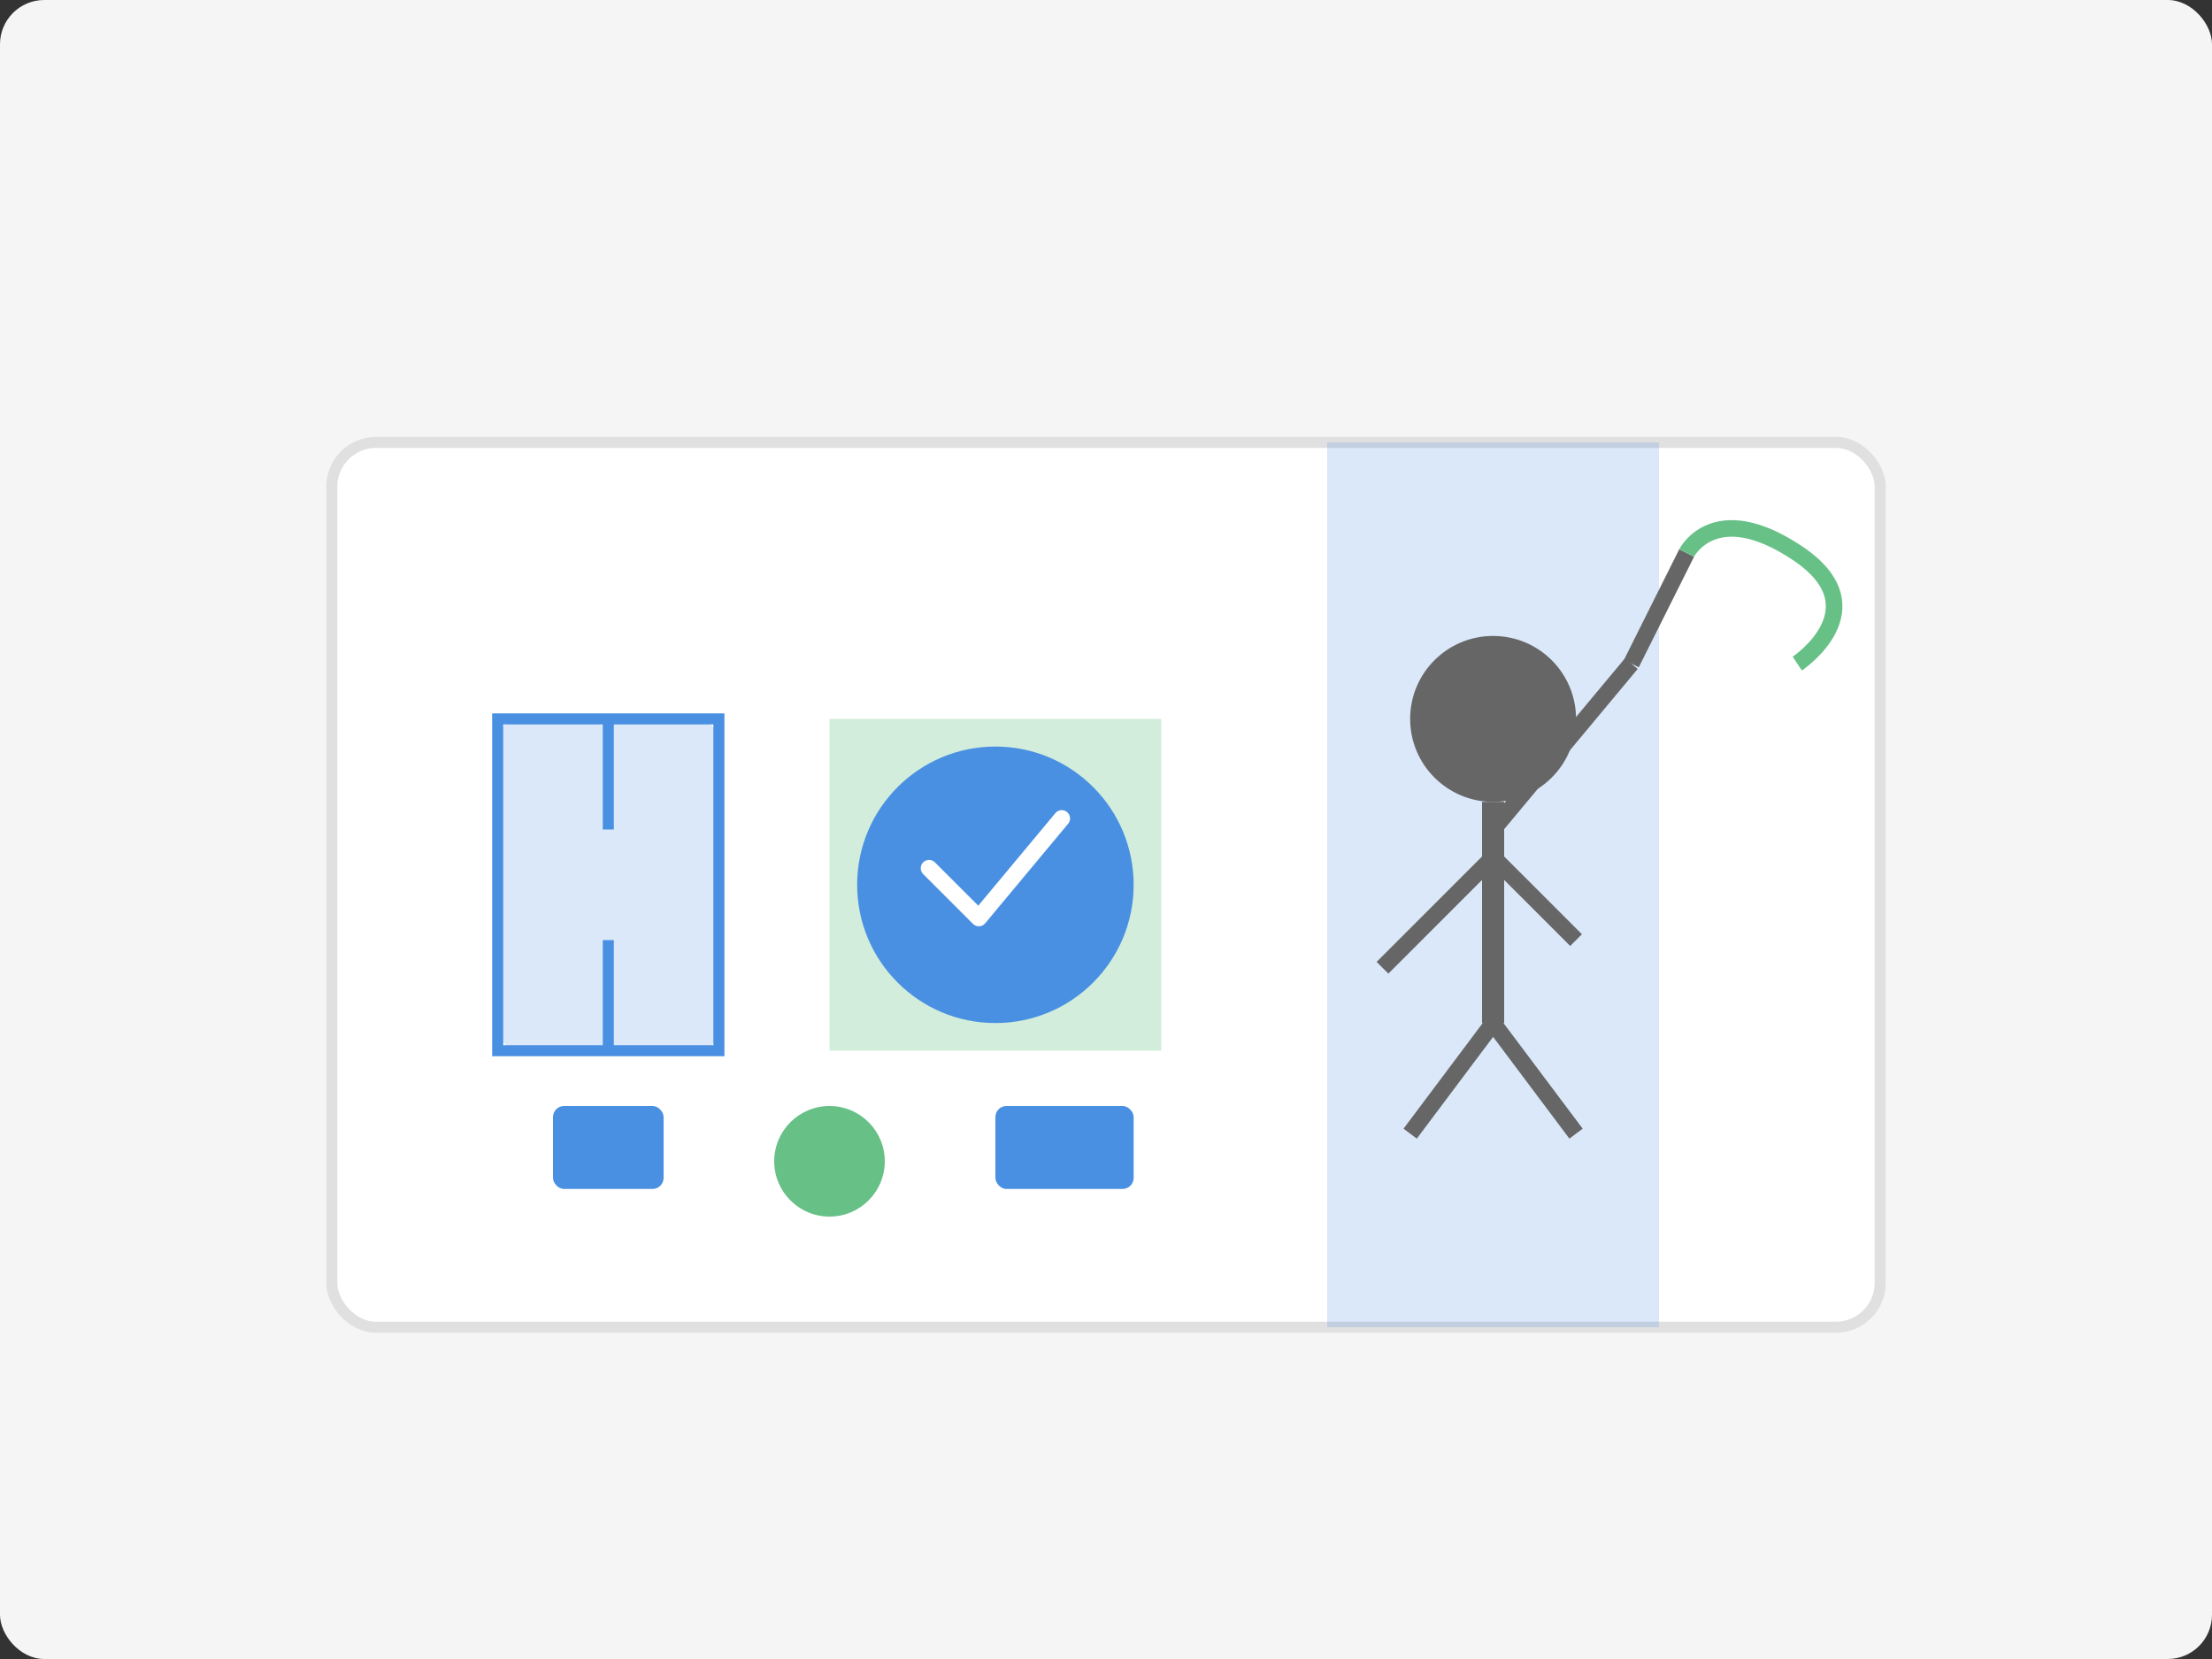
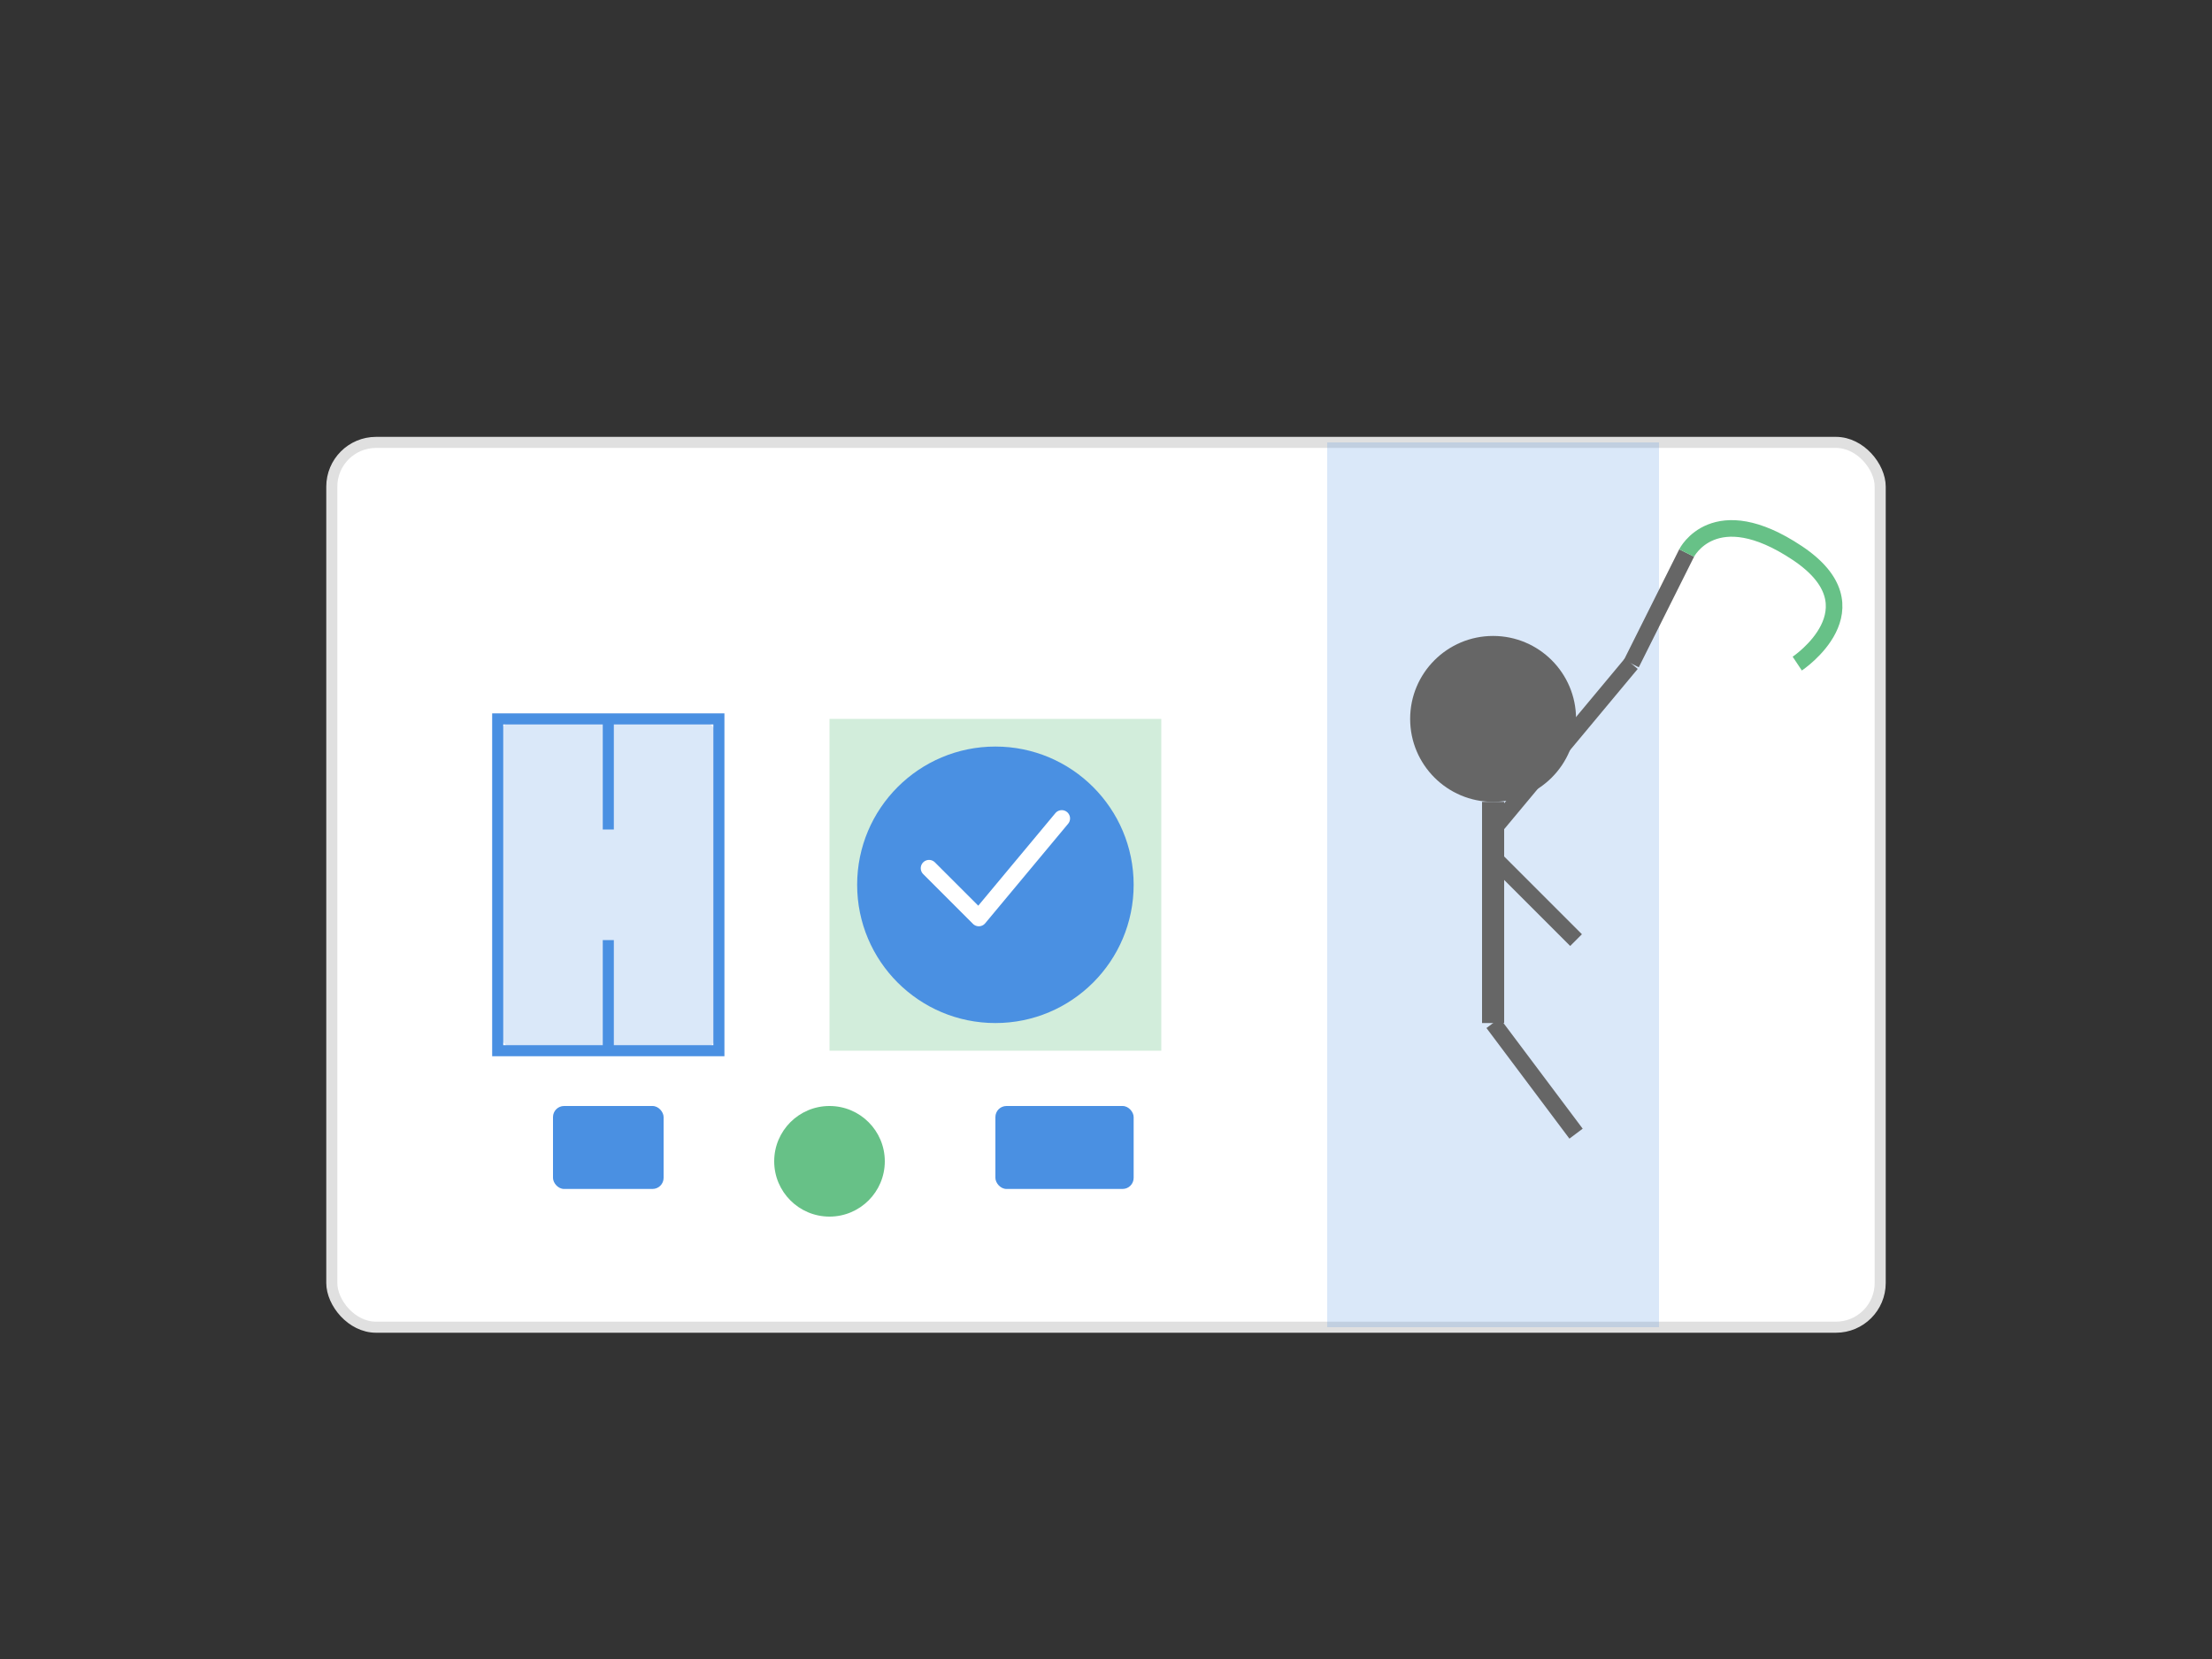
<svg xmlns="http://www.w3.org/2000/svg" width="400" height="300" viewBox="0 0 400 300" fill="none">
  <rect x="0" y="0" width="400" height="300" fill="#333333" stroke="none" />
-   <rect width="400" height="300" rx="8" fill="#F5F5F5" />
  <rect x="60" y="80" width="280" height="160" rx="8" fill="white" stroke="#E0E0E0" stroke-width="2" />
  <path d="M240 80H300V240H240V80Z" fill="#4A90E2" fill-opacity="0.2" />
  <path d="M150 130V190H210V130H150Z" fill="#67C187" fill-opacity="0.3" />
  <rect x="90" y="130" width="40" height="60" rx="4" fill="#4A90E2" fill-opacity="0.2" />
  <circle cx="180" cy="160" r="25" fill="#4A90E2" />
  <path d="M168 157L177 166L192 148" stroke="white" stroke-width="3" stroke-linecap="round" stroke-linejoin="round" />
  <path d="M110 130V150M110 190V170M90 130H130V190H90V130Z" stroke="#4A90E2" stroke-width="2" />
  <circle cx="270" cy="130" r="15" fill="#666666" />
  <path d="M270 145V185" stroke="#666666" stroke-width="4" />
-   <path d="M270 155L250 175" stroke="#666666" stroke-width="3" />
  <path d="M270 155L285 170" stroke="#666666" stroke-width="3" />
-   <path d="M270 185L255 205" stroke="#666666" stroke-width="3" />
  <path d="M270 185L285 205" stroke="#666666" stroke-width="3" />
  <path d="M270 150L295 120" stroke="#666666" stroke-width="3" />
  <path d="M295 120L305 100" stroke="#666666" stroke-width="3" />
  <path d="M305 100C305 100 310 90 325 100C340 110 325 120 325 120" stroke="#67C187" stroke-width="3" />
  <rect x="100" y="200" width="20" height="15" rx="2" fill="#4A90E2" />
  <circle cx="150" cy="210" r="10" fill="#67C187" />
  <rect x="180" y="200" width="25" height="15" rx="2" fill="#4A90E2" />
</svg>